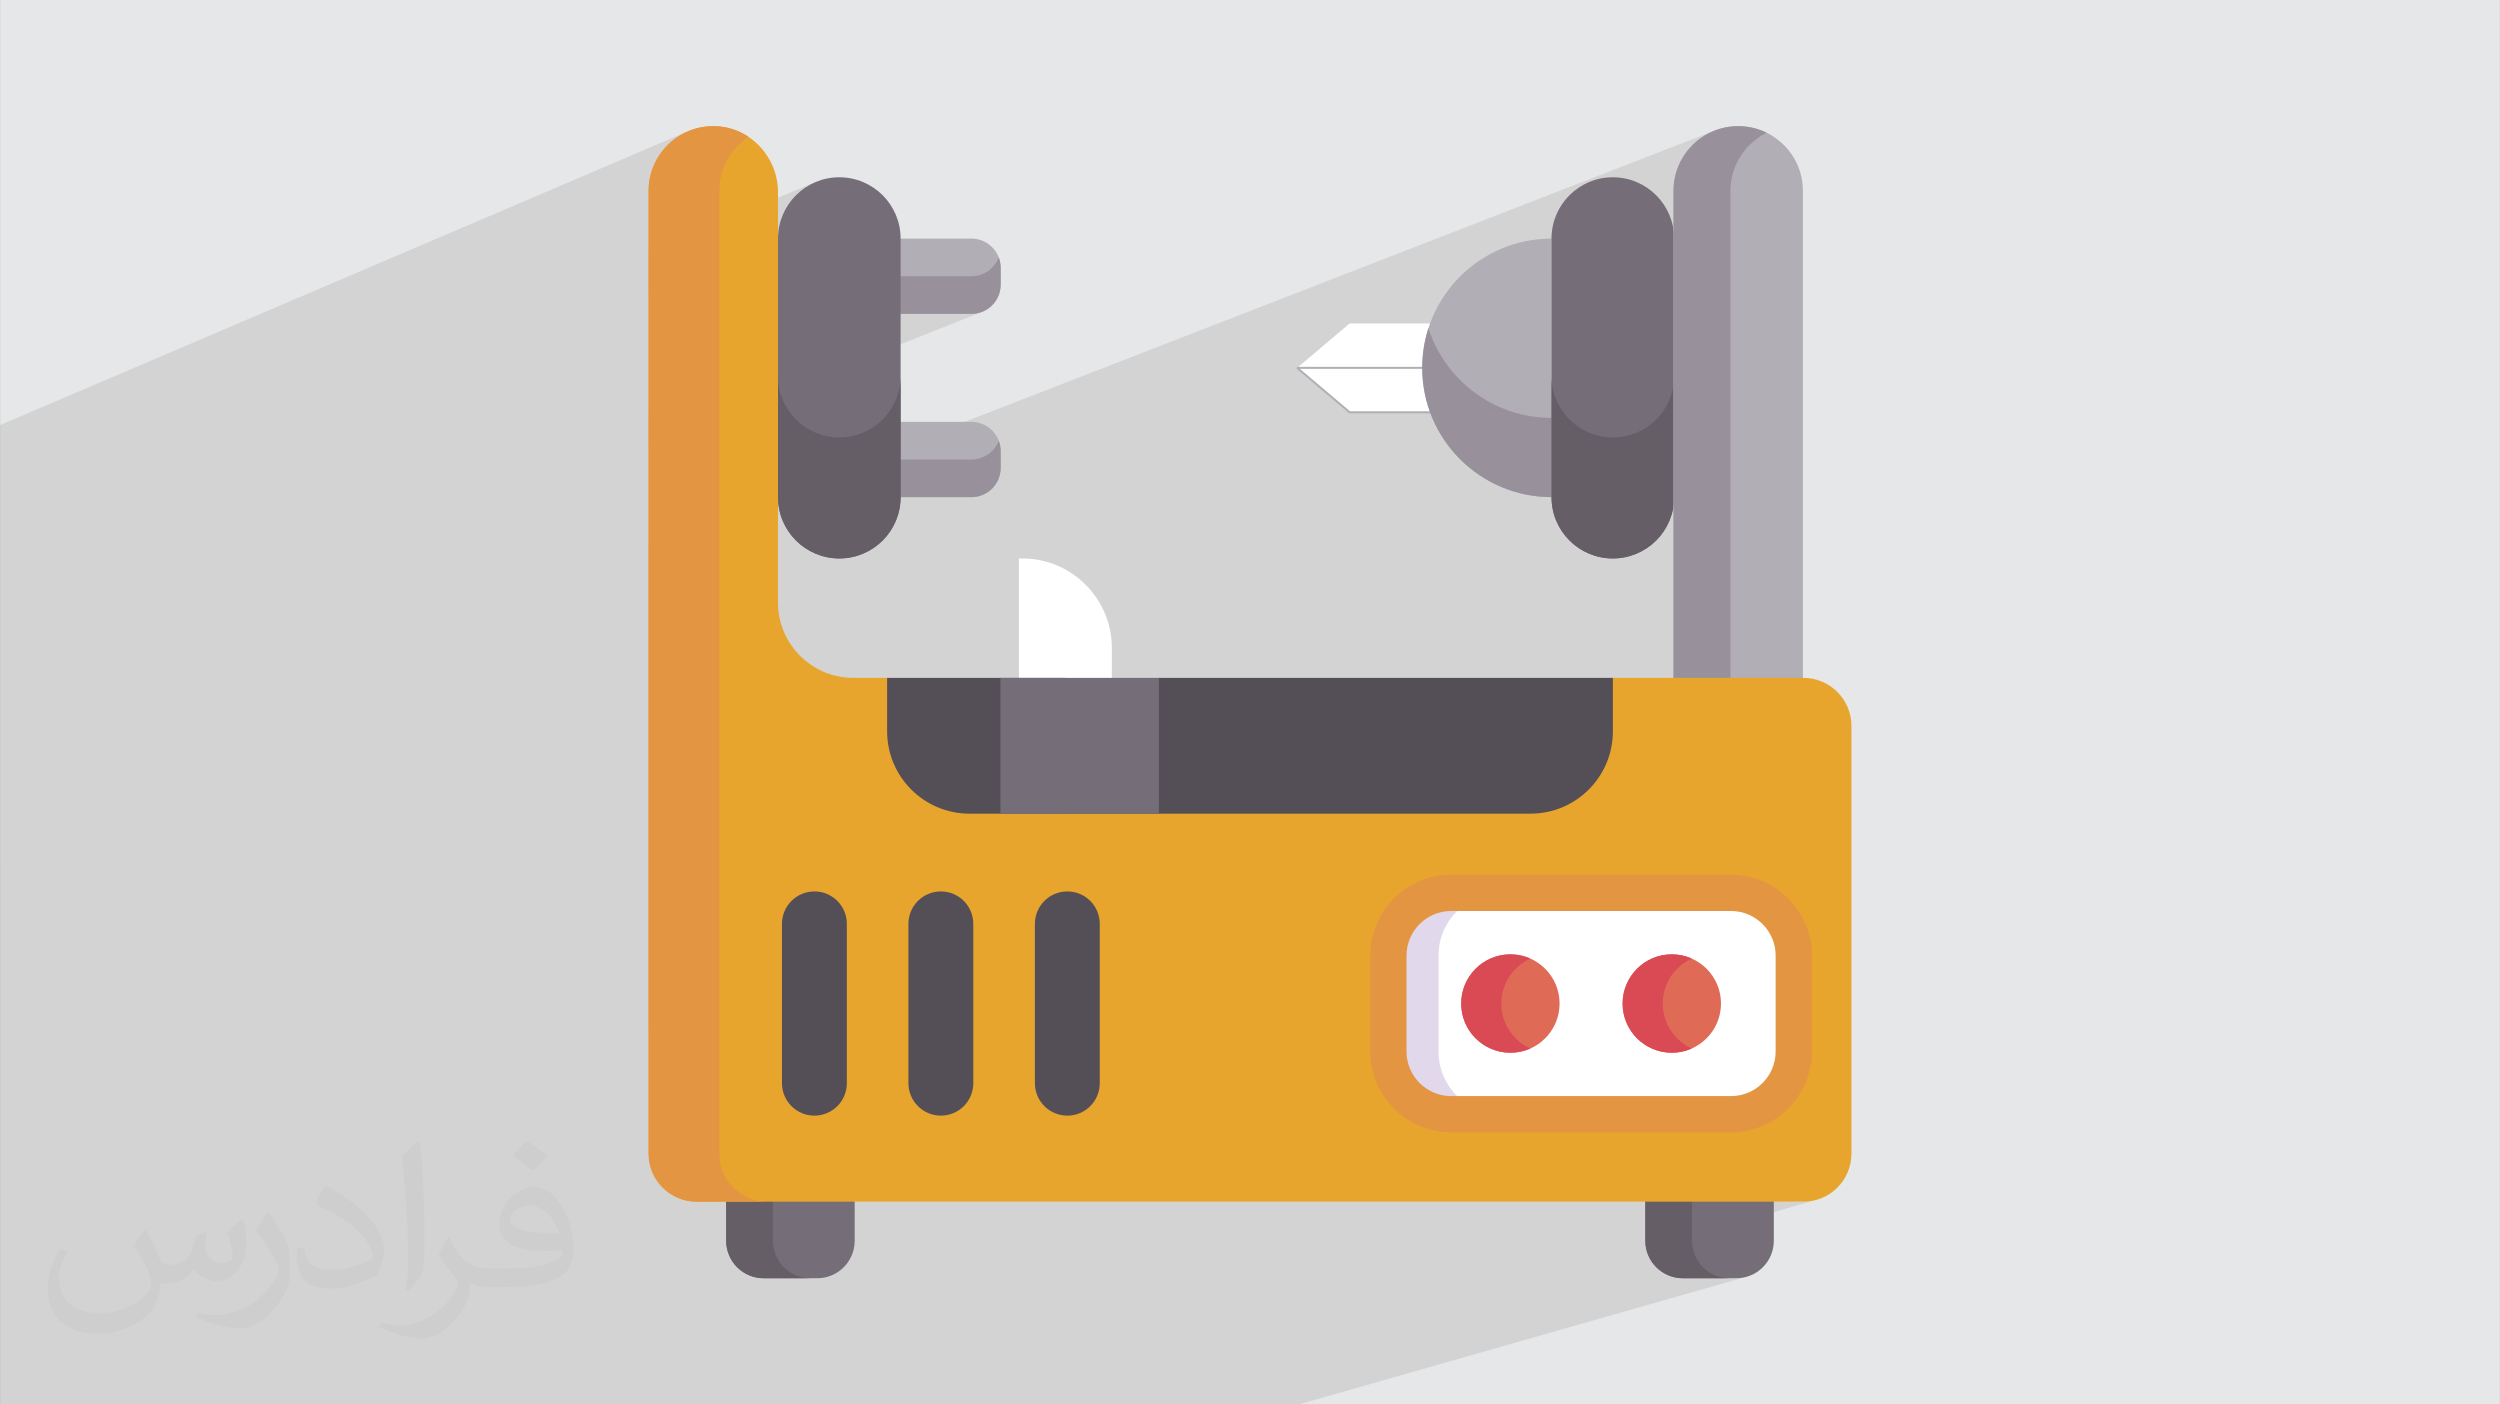
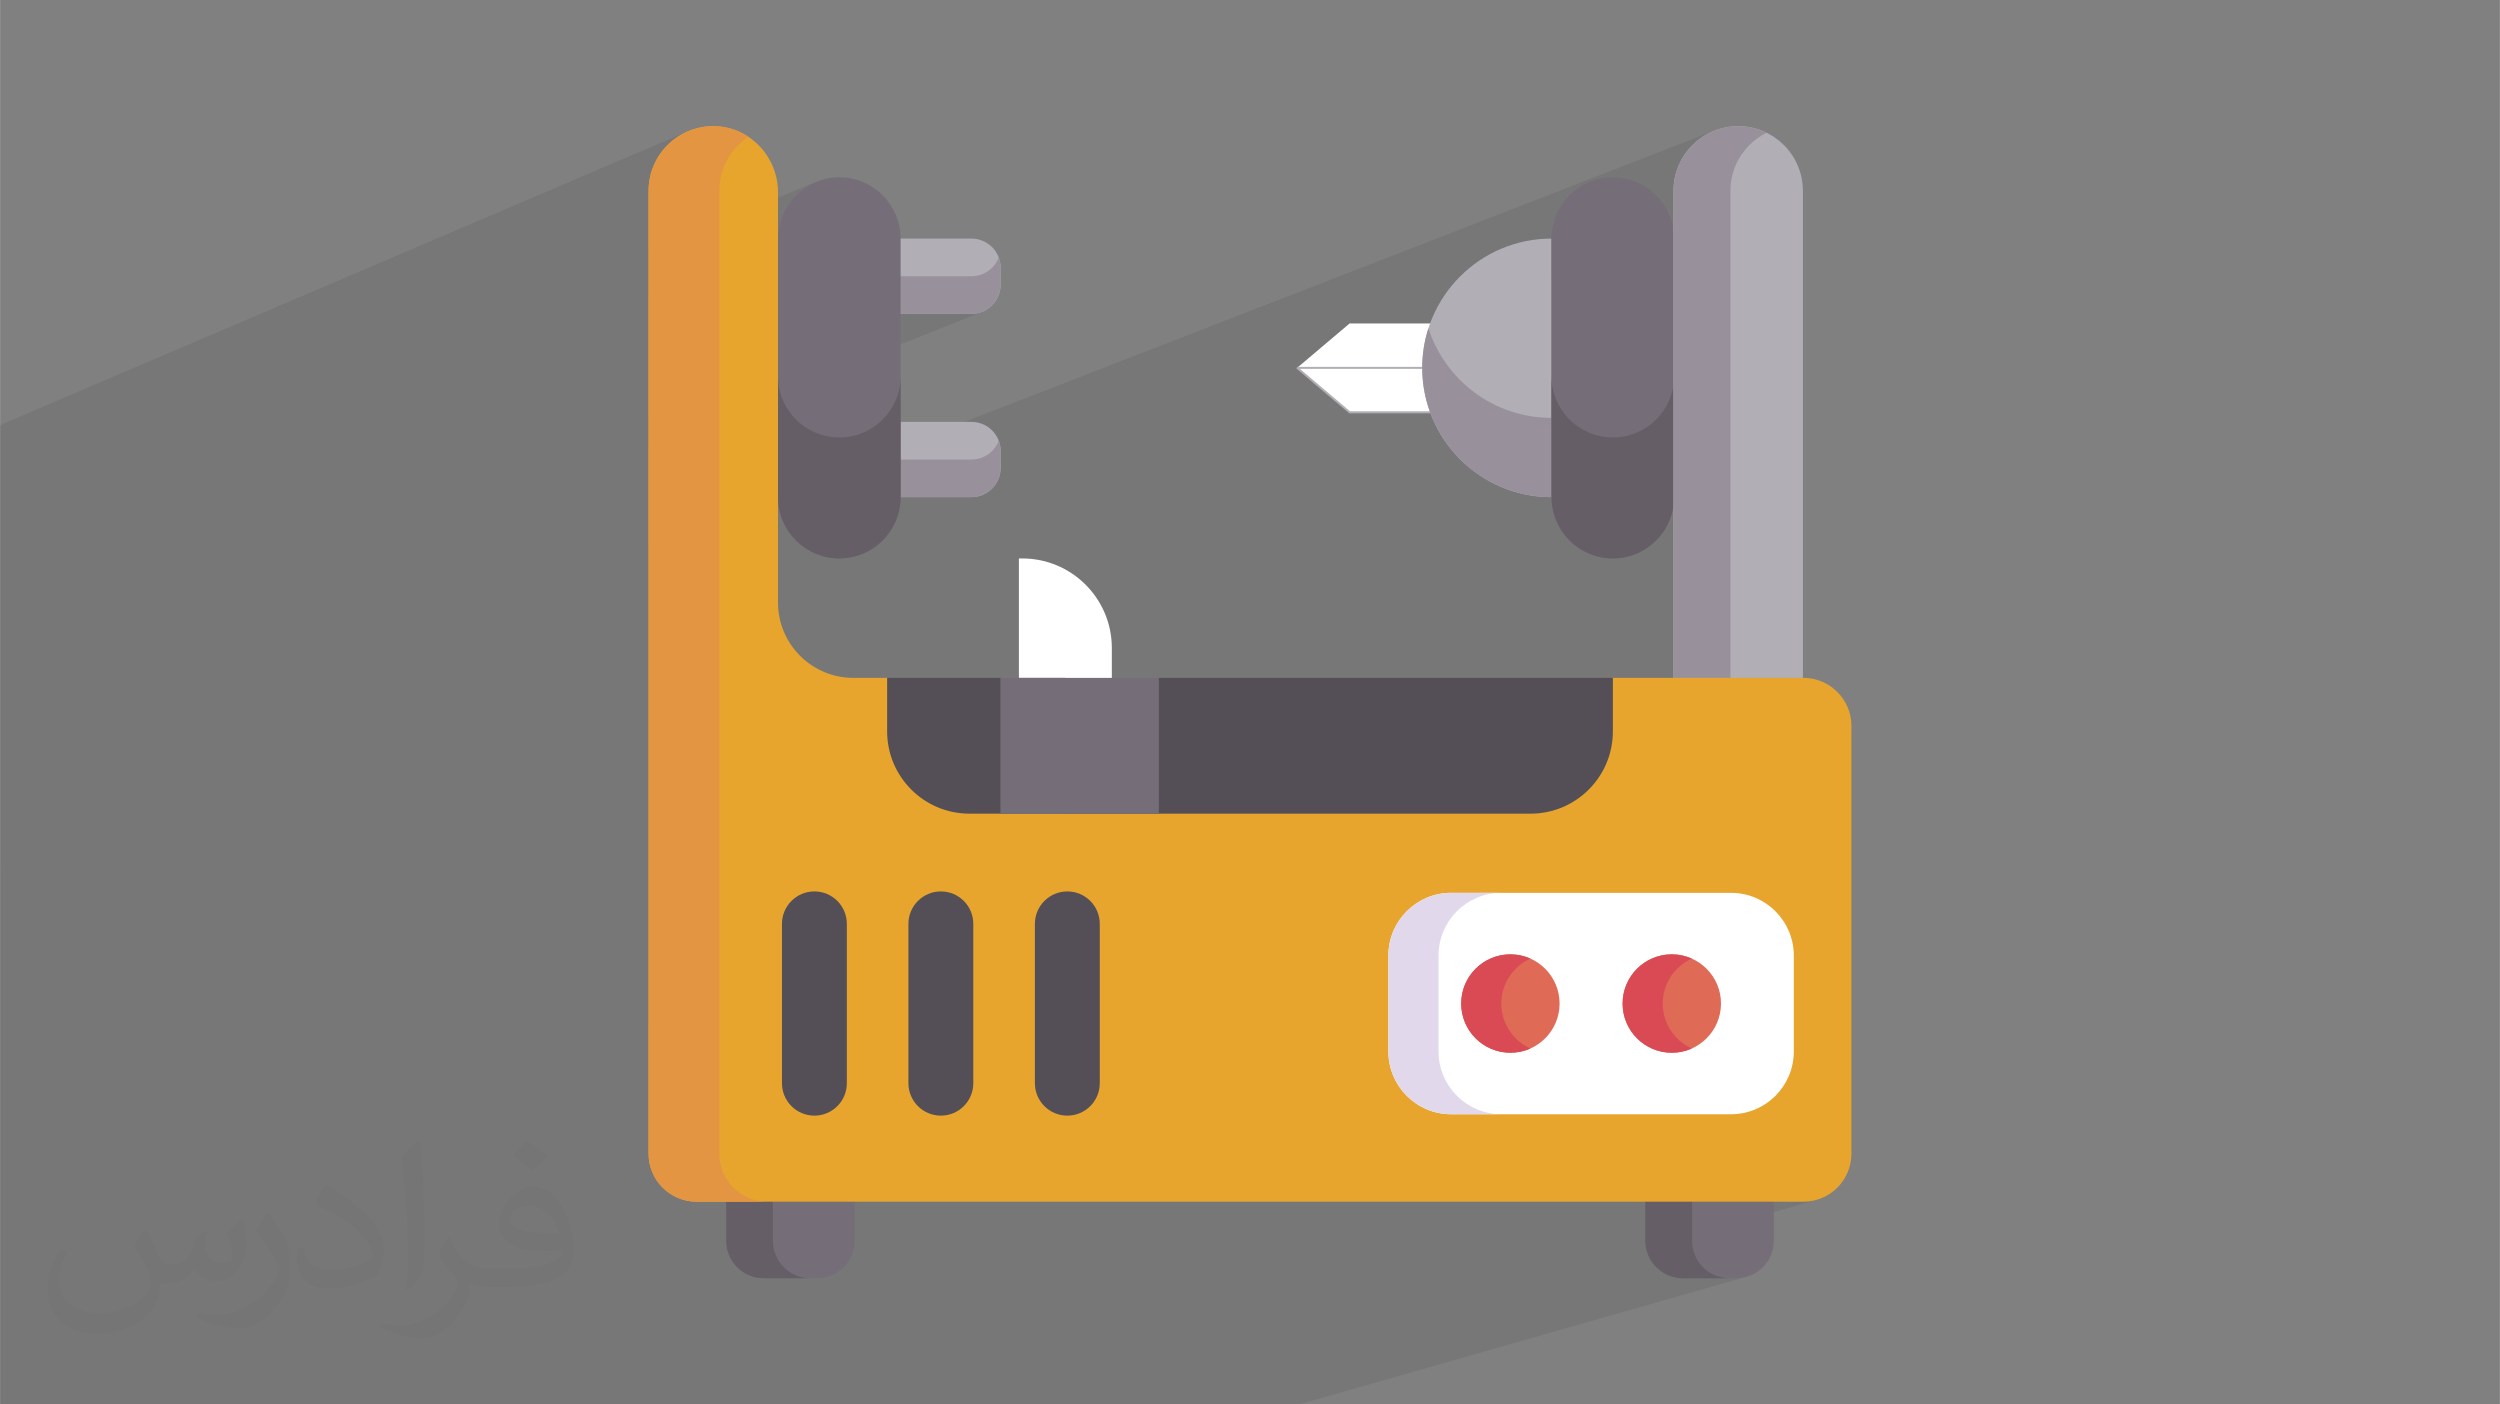
<svg xmlns="http://www.w3.org/2000/svg" xml:space="preserve" width="3.708in" height="2.083in" version="1.0" style="shape-rendering:geometricPrecision; text-rendering:geometricPrecision; image-rendering:optimizeQuality; fill-rule:evenodd; clip-rule:evenodd" viewBox="0 0 3702.73 2080.18">
  <rect x="0" y="0" width="3702.73" height="2080.18" fill="#808080" stroke="none" />
  <defs>
    <style type="text/css">
   
    .str0 {stroke:#B2AEB5;stroke-width:3;stroke-miterlimit:2.613}
    .fil0 {fill:#E6E7E8}
    .fil10 {fill:#544F57;fill-rule:nonzero}
    .fil7 {fill:#665E66;fill-rule:nonzero}
    .fil6 {fill:#756E78;fill-rule:nonzero}
    .fil5 {fill:#98919C;fill-rule:nonzero}
    .fil4 {fill:#B2AEB5;fill-rule:nonzero}
    .fil13 {fill:#DA4A54;fill-rule:nonzero}
    .fil12 {fill:#DF6B57;fill-rule:nonzero}
    .fil11 {fill:#E2D8EC;fill-rule:nonzero}
    .fil9 {fill:#E49542;fill-rule:nonzero}
    .fil8 {fill:#E7A52E;fill-rule:nonzero}
    .fil3 {fill:white;fill-rule:nonzero}
    .fil2 {fill:#373435;fill-opacity:0.031}
    .fil1 {fill:#2B2A29;fill-opacity:0.102}
   
  </style>
  </defs>
  <g id="Layer_x0020_1">
-     <path class="fil0" d="M-0 0l3702.73 0 0 2080.18 -3702.73 0 0 -2080.18z" />
    <path class="fil1" d="M-0 1283.58l0 -0.52 0 -0 0 -1.45 0 -0 0 -1.49 0 -0.01 0 -1.52 0 -0 0 -1.45 0 -0.11 0 -0.01 0 -1.59 0 -0.01 0 -1.62 0 -0.01 0 -1.65 0 -0.01 0 -1.68 0 -0.01 0 -1.71 0 -0.01 0 -1.75 0 -0.01 0 -1.77 0 -0.01 0 -1.8 0 -0.01 0 -1.83 0 -0 0 -1.86 0 -0.01 0 -1.88 0 -0 0 -1.91 0 -0 0 -1.93 0 -0 0 -1.95 0 -0 0 -1.97 0 -0.01 0 -1.99 0 -0.01 0 -0.45 0 -1.56 0 -0 0 -0.53 0 -1.5 0 -0.01 0 -2.04 0 -0.01 0 -2.06 0 -1.55 0 -2.31 0 -0.32 0 -0.01 0 -0.75 0 -0.52 0 -0.83 0 -0.01 0 -0.21 0 -0.52 0 -1.03 0 -0.5 0 -0.95 0 -1.18 0 -0.85 0 -1.14 0 -0.02 0 -0.01 0 -0.92 0 -0.9 0 -0.96 0 -0.16 0 -0.91 0 -0.47 0 -0.01 0 -0.42 0 -0.04 0 -0.02 0 -0.42 0 -0.94 0 -0 0 -0.33 0 -0.59 0 -0.42 0 -1.19 0 -0.44 0 -1.21 0 -0.37 0 -0.89 0 -0.14 0 -1.45 0 -0.14 0 -0 0 -0.14 0 -1.43 0 -0.14 0 -0 0 -0.15 0 -1.36 0 -0.15 0 -0 0 -0.17 0 -1.45 0 -1.44 0 -0.15 0 -0 0 -0.16 0 -1.39 0 -1.51 0 -1.47 0 -1.43 0 -1.39 0 -6.89 0 -2.25 0 -4.2 0 -2.3 0 -0 0 -0.72 0 -0.26 0 -0.41 0 -0.26 0 -0.91 0 -0.5 0 -0.84 0 -0.34 0 -0.62 0 -0 0 -0.27 0 -138.36 0 -0.31 0 -0 0 -0.14 0 -0 0 -0.17 0 -0 0 -0.2 0 -0 0 -0.22 0 -0 0 -0.24 0 -0 0 -0.28 0 -0 0 -0.3 0 -0 0 -0.33 0 -0 0 -0.75 0 -38.16 0 -22.87 0 -0.04 0 -147.46 0 -55.97 0 -84.29 0 -0.01 0 -2.34 0 -0.01 0 -2.3 0 -0.01 0 -2.25 0 -0.01 0 -2.21 0 -0.01 0 -2.17 0 -0.01 0 -2.13 0 -0.01 0 -2.08 0 -0.01 0 -2.04 0 -0.01 0 -2 0 -0.01 0 -1.95 0 -0.01 0 -1.91 0 -0.01 0 -1.86 0 -0.01 0 -1.82 0 -1.78 0 -0.01 0 -5.06 0 -0.01 0 -3.13 0 -0.01 0 -2.94 0 -0.01 0 -1.4 0 -0.01 0 -1.34 0 -0.01 0 -1.29 0 -0.01 0 -1.24 0 -0.01 0 -1.19 0 -6.1 0 -0.01 0 -0.82 0 -0.01 0 -1.49 0 -0.01 0 -0.66 0 -0 0 -2.81 0 -0 0 -0.75 1019.72 -435.55 -2.99 1.3 -2.94 1.4 -2.88 1.49 -2.82 1.59 -0.01 0.01 -1.51 0.9 -1.5 0.93 -1.48 0.96 -1.46 0.98 -1.44 1.01 -1.42 1.03 -1.4 1.06 -1.38 1.08 -0 0.01 -1.8 1.48 -0 0.01 -0.44 0.38 -0.44 0.38 -0.44 0.39 -0.44 0.38 -0.43 0.39 -0 0 -0.43 0.39 -0.43 0.39 -0.43 0.4 -0 0.01 -1.69 1.6 -0 0.01 -1.25 1.24 -1.22 1.26 -1.2 1.28 -1.18 1.3 -1.15 1.32 -1.13 1.34 -1.1 1.36 -1.08 1.38 -1.4 1.87 -0 0.01 -0.17 0.24 -0.17 0.24 -0.17 0.24 -0.17 0.24 -0.17 0.24 -0.17 0.24 -0.17 0.24 -0.17 0.24 -0 0.01 -0.17 0.24 -0.17 0.24 -0.17 0.24 -0.17 0.24 -0.16 0.24 -0.16 0.24 -0.16 0.24 -0.16 0.24 -0 0.01 -0.16 0.24 -0.16 0.24 -0.16 0.25 -0.16 0.24 -0.15 0.25 -0.16 0.25 -0.16 0.25 -0.15 0.25 -0 0.01 -1.21 2 -0 0.01 -0.29 0.51 -0.29 0.51 0 0 -0.29 0.51 -0.29 0.51 0 0 -0.28 0.51 -0.28 0.52 -0.28 0.52 -0.28 0.52 -0 0.01 -0.27 0.52 -0.27 0.52 -0.26 0.53 -0.26 0.53 0 0 -0.26 0.53 0 0 -0.25 0.53 -0.26 0.53 -0.25 0.53 -0 0.01 -0.37 0.81 -0.36 0.81 -0.35 0.81 -0.35 0.82 -0.33 0.82 -0.33 0.83 -0.33 0.83 -0.31 0.83 -0 0.01 -0.8 2.24 -0.75 2.26 0 0.01 -0.09 0.28 -0.09 0.28 -0.09 0.29 -0.09 0.28 -0.09 0.29 -0.09 0.29 -0.09 0.29 -0.08 0.29 0 0.01 -0.64 2.31 0 0.01 -0.58 2.33 0 0.01 -0.52 2.35 0 0.01 -0.46 2.37 0 0.01 -0.41 2.4 0 0.01 -0.05 0.3 -0.04 0.3 -0.04 0.3 -0.04 0.3 -0.04 0.3 -0.04 0.3 -0.04 0.3 -0.04 0.3 -0 0.01 -0.04 0.3 -0.04 0.31 -0.04 0.3 -0.04 0.3 -0.04 0.31 -0.04 0.3 -0.03 0.31 -0.03 0.31 0 0.01 -0.22 2.46 0 0.01 -0.02 0.31 -0.02 0.31 -0.02 0.31 -0.02 0.31 -0.02 0.31 -0.02 0.31 -0.02 0.31 -0.02 0.31 0 0.01 -0.02 0.31 -0.02 0.31 -0.01 0.31 -0.02 0.31 -0.01 0.31 -0.01 0.31 -0.01 0.31 -0.01 0.31 0 0.01 -0.03 2.51 0 0.01 0 90.04 247.17 -103.05 -7.94 3.82 -7.49 4.55 -6.99 5.23 -6.45 5.86 -5.86 6.45 -5.23 6.99 -4.55 7.49 -3.82 7.94 -3.05 8.35 -2.24 8.7 -1.38 9.02 -0.47 9.29 -191.7 79.16 0 157.52 518.73 -208.78 -0.02 0.05 -518.71 208.77 0 24.42 373.32 -149.65 104.93 0 1.12 -0.02 1.11 -0.04 0 0 1.1 -0.07 0 0 1.09 -0.1 0.01 0 1.08 -0.12 0.01 0 1.07 -0.15 0.01 0 1.06 -0.18 0.01 0 1.05 -0.2 0.01 0 1.04 -0.23 0.01 0 1.03 -0.25 0.01 0 6.75 -2.35 -495.82 197.31 0 147.8 0 0.29 0 0 1156.69 -448.92 415.68 -161.33 -3.62 1.84 -1.69 0.95 25.23 -9.79 -0.01 0 -25.23 9.79 -1.84 1.03 -0.32 0.2 29.73 -11.54 0.59 -0.12 0.59 -0.11 0.59 -0.11 0.59 -0.11 0.59 -0.1 0.59 -0.1 0.59 -0.09 0.59 -0.09 -38.47 14.92 -2.03 1.38 42.89 -16.64 -0.01 0 -42.89 16.64 -0.4 0.27 -3.24 2.41 -0.27 0.22 51.63 -20.02 0.3 -0.02 0.3 -0.02 0.3 -0.02 0.3 -0.02 0.31 -0.02 0.3 -0.02 0.3 -0.02 0.31 -0.02 -55.94 21.69 0 0 55.95 -21.7 0.3 -0.02 0.31 -0.02 0.31 -0.01 0.31 -0.01 0.31 -0.01 0.31 -0.01 0.31 -0.01 0.3 -0.01 0.01 -0 -0.01 0 -60.27 23.37 -2.13 1.88 -2.91 2.78 -2.4 2.48 -2.31 2.57 -2.12 2.54 89.22 -34.55 0.59 0.09 0.59 0.09 0.59 0.1 0.59 0.1 0.59 0.11 0.59 0.11 0.59 0.11 0.58 0.12 -96.79 37.47 -1.36 1.89 -1.92 2.88 -1.82 2.95 -1.71 3.02 -0 0 -1.08 2.05 -0 0 -1.03 2.08 -0.98 2.11 -0 0 -0.12 0.27 -0.12 0.26 -0.12 0.27 -0.11 0.27 -0.12 0.27 -0.11 0.27 -0.11 0.27 -0.11 0.27 -0.79 1.93 -0.09 0.23 0 0 -0.08 0.2 -0.75 1.99 -0 0 -0.7 1.98 -0.08 0.23 0 0 -0.07 0.2 -0.6 1.84 -0.06 0.2 0 0 -0.06 0.18 -0.56 1.89 -0.06 0.18 0 0 -0.05 0.19 -0.51 1.91 -0.05 0.18 0 0 -0.29 1.15 -0.11 0.48 -0.36 1.56 -0.12 0.57 -0.31 1.52 -0.11 0.53 -0.22 1.18 0 0 -0.2 1.18 -0.08 0.52 -0.18 1.19 -0.18 1.33 -0.15 1.18 -0.13 1.1 -0.12 1.17 -0.12 1.39 -0.08 1.03 -0.09 1.42 -0.06 1.14 -0.03 0.6 -0.04 1.23 -0 0 -0.01 0.62 -0.02 1.24 -0.01 0.62 0 57.23 -180.64 68.77 0 210.23 -143.43 52.76 1.12 1.27 1.15 1.26 1.78 1.91 1.09 1.15 0.34 0.36 0.35 0.36 0.35 0.36 0.35 0.35 0.35 0.36 0.35 0.35 0.35 0.35 0.35 0.35 0.11 0.11 0.35 0.35 0.31 0.31 0.31 0.31 0 0 0.31 0.31 0 0 0.31 0.31 0.31 0.31 0 0 0.31 0.31 0 0 0.31 0.3 0 0 0.32 0.3 1.04 0.99 2.22 2.07 0.89 0.81 2.57 2.29 0.61 0.53 0.39 0.33 0.39 0.33 0.39 0.33 0.39 0.33 0.39 0.33 0.39 0.33 0.39 0.33 0.4 0.33 1.06 0.86 2.21 1.78 1.19 0.93 2.68 2.05 0.51 0.39 0.42 0.31 0.42 0.31 0 0 0.42 0.31 0 0 0.42 0.31 0.42 0.31 0.42 0.31 0 0 0.42 0.31 0.42 0.3 0.18 0.13 0 0 0.25 0.17 0.4 0.29 0.4 0.28 0.4 0.28 0.4 0.28 0.4 0.28 0.41 0.28 0.41 0.28 0.41 0.28 0.92 0.62 2.67 1.76 0.99 0.63 2.69 1.68 1.09 0.67 0.44 0.27 0.44 0.27 0.44 0.27 0.44 0.26 0 0 0.44 0.26 0.45 0.26 0.45 0.26 0.45 0.26 0.47 0.26 0.41 0.23 0.41 0.24 0.41 0.23 0.41 0.23 0.41 0.23 0.41 0.23 0.42 0.23 0.41 0.23 0.91 0.49 0.39 0.21 0.39 0.2 0.39 0.2 0.39 0.2 0.39 0.2 0.39 0.2 0.39 0.2 0.39 0.2 0.75 0.39 0.42 0.21 0.42 0.21 0.42 0.21 0.42 0.21 0.42 0.21 0.42 0.21 0.42 0.2 0.42 0.21 0.51 0.26 0.13 0.06 0.48 0.23 0.48 0.23 0 0 0.48 0.23 0.49 0.23 0.49 0.23 0.49 0.22 0.49 0.22 0 0 0.49 0.22 0.66 0.29 0.41 0.18 0.41 0.18 0.41 0.18 0.41 0.18 0.41 0.18 0.41 0.18 0.41 0.18 0.41 0.18 0.98 0.42 3.03 1.24 1.18 0.47 0.49 0.19 0.5 0.19 0.5 0.19 0.5 0.19 0.5 0.19 0.5 0.18 0.5 0.18 0 0 0.5 0.18 0.35 0.12 0.46 0.17 0.46 0.17 0.46 0.16 0 0 0.46 0.17 0.46 0.16 0.46 0.16 0.46 0.16 0.46 0.16 1.2 0.4 2.99 0.97 1.21 0.38 0.44 0.13 0.43 0.13 0 0 0.43 0.13 0 0 0.43 0.13 0 0 0.44 0.13 0.44 0.13 0.44 0.13 0 0 0.44 0.13 0.57 0.17 0.28 0.08 0.51 0.15 0.51 0.14 0.51 0.14 0.51 0.14 0.51 0.14 0.51 0.14 0.51 0.13 0.51 0.13 0.72 0.18 3.52 0.86 1.07 0.25 0.43 0.1 0.43 0.1 0.43 0.09 0.43 0.09 0.43 0.09 0 0 0.43 0.09 0.43 0.09 0.44 0.09 0.99 0.21 0.53 0.11 0.52 0.1 0.53 0.1 0.53 0.1 0.53 0.1 0.53 0.1 0.53 0.1 0.53 0.1 0.15 0.03 0.52 0.09 0.45 0.08 0.45 0.07 0 0 0.45 0.07 0.45 0.07 0.45 0.07 0.45 0.07 0.45 0.07 0.45 0.07 1.6 0.24 2.98 0.42 1.37 0.18 0.49 0.06 0.49 0.06 0.49 0.06 0.49 0.06 0 0 0.49 0.06 0.49 0.06 0.49 0.06 0 0 0.49 0.05 0.39 0.04 0.56 0.06 0.57 0.06 0.56 0.06 0.56 0.05 0.57 0.05 0.56 0.05 0.57 0.05 0.57 0.04 1.17 0.08 0.39 0.03 0.39 0.03 0.39 0.03 0.39 0.02 0.4 0.03 0.39 0.02 0.4 0.02 0.39 0.02 1.79 0.09 2.88 0.11 1.54 0.05 0.55 0.01 0.55 0.01 0.55 0.01 0.56 0.01 0.55 0.01 0.56 0 0.55 0 0.56 0 0 0 0.1 4.38 0.31 4.33 0.51 4.27 0.7 4.21 0.9 4.14 1.08 4.06 1.26 3.99 1.44 3.91 1.61 3.82 1.78 3.73 1.94 3.64 2.1 3.53 2.25 3.43 2.4 3.32 2.54 3.2 2.68 3.09 0.01 0.01 1.47 1.59 0.01 0.01 0.38 0.39 0.38 0.39 0.38 0.39 0.38 0.39 0.39 0.39 0.39 0.38 0.39 0.38 0.39 0.38 0.01 0 1.55 1.44 150.92 -53.72 0 254.26 -1518.07 517.08 0 187.58 0.02 1.84 0.07 1.83 0.11 1.82 0.16 1.8 0 0 0.2 1.79 0 0 0.25 1.77 0.29 1.76 0.33 1.75 0.38 1.73 0.42 1.71 0.46 1.7 0.5 1.68 0.54 1.66 0 0 0.58 1.64 0 0 0.62 1.62 0.66 1.61 0.7 1.58 0 0 0.73 1.56 0.77 1.54 0 0 0.81 1.52 0.84 1.5 0 0 0.87 1.48 0 0 0.91 1.45 0.94 1.43 0 0 0.97 1.4 0 0 1.01 1.38 0 0 1.04 1.35 0 0 1.07 1.33 0 0 1.1 1.3 0 0 1.13 1.27 0 0 1.16 1.25 0 0 1.19 1.22 0 0 1.22 1.19 0 0 1.25 1.16 0 0 1.27 1.13 0 0 1.3 1.1 0 0 1.33 1.07 0 0 1.35 1.04 0 0 1.38 1 0 0 0.68 0.48 0.69 0.47 0.69 0.46 0.7 0.45 0.7 0.45 0.71 0.44 0.72 0.43 0.72 0.42 0.17 0.1 0.01 0 0.11 0.06 0.55 0.31 0.55 0.31 0.55 0.3 0.55 0.29 0.56 0.29 0.56 0.29 0.57 0.28 0.57 0.28 0.01 0.01 0.97 0.46 0.99 0.45 0.99 0.43 1 0.42 1.01 0.4 1.01 0.39 1.02 0.37 1.03 0.36 0 0 1.66 0.54 1.68 0.5 1.69 0.46 1.71 0.42 1.73 0.38 1.75 0.33 1.76 0.29 1.77 0.25 0 0 1.78 0.2 0 0 0.9 0.09 0.9 0.07 0.91 0.06 0.91 0.05 0.91 0.04 0.92 0.03 0.92 0.02 0.92 0 43.77 0 0 57.88 0 0 0.02 1.43 0 0 0.04 0.99 190.27 -60.31 1171.09 -0 0 55.42 190.32 -55.42 43.77 0 7.28 -0.37 7.07 -1.08 6.82 -1.75 -253.83 73.67 0.31 1.28 0 0.01 0.36 1.32 0 0 0.39 1.31 0 0.01 0.42 1.29 0 0 0.45 1.28 0 0.01 0.48 1.26 0 0.01 0.51 1.25 0 0.01 0.54 1.23 0 0.01 0.57 1.21 0 0.01 0.6 1.2 0 0.01 0.63 1.18 0 0.01 0.65 1.16 0.68 1.15 0 0.01 0.7 1.12 0 0.01 0.73 1.11 0 0.01 0.57 0.83 0.58 0.81 0.6 0.8 0.61 0.79 0.63 0.78 0.64 0.77 0.65 0.76 0.66 0.74 0 0.01 4.01 3.99 4.4 3.57 4.75 3.11 5.07 2.62 5.36 2.1 5.62 1.54 5.84 0.95 6.02 0.32 68.02 0 0.06 -0.02 11.27 0 0 0 5.67 -0.29 5.51 -0.84 5.32 -1.37 -663.99 189.37 -7.44 0 -0.02 0 -9.67 0 -1.15 0 -65.35 0 -100.01 0 -0.03 0 -25.51 0 -0.03 0 -4.36 0 -0.03 0 -4.39 0 -0.04 0 -8.9 0 -0.04 0 -4.49 0 -0.03 0 -4.51 0 -0.02 0 -4.55 0 -0.02 0 -4.56 0 -0.02 0 -4.59 0 -0.03 0 -4.6 0 -0.03 0 -4.63 0 -0.01 0 -4.64 0 -0.03 0 -4.66 0 -0.02 0 -4.66 0 -0.03 0 -4.51 0 -0.16 0 -0.03 0 -4.67 0 -0.02 0 -4.63 0 -0.05 0 -0.03 0 -4.68 0 -0.02 0 -4.69 0 -0.02 0 -4.7 0 -0.01 0 -4.7 0 -0.01 0 -4.7 0 -0.02 0 -4.69 0 -4.68 0 -0.01 0 -8.06 0 -178.58 0 -800.42 0 -8.13 0 -0.01 0 -9.68 0 -1.15 0 -65.36 0 -95.01 0 -0.03 0 -23.8 0 -0.03 0 -4.06 0 -0.03 0 -8.26 0 -4.14 0 -0.04 0 -4.17 0 -0.02 0 -4.19 0 -0.02 0 -4.22 0 -0.02 0 -4.23 0 -0.02 0 -4.25 0 -0.02 0 -4.26 0 -0.02 0 -4.28 0 -0.02 0 -4.28 0 -0.03 0 -4.3 0 -0.01 0 -4.31 0 -0.02 0 -4.31 0 -0.02 0 -4.31 0 -0.02 0 -4.32 0 -0.02 0 -4.31 0 -0.02 0 -4.32 0 -0.01 0 -4.33 0 -0.01 0 -4.32 0 -0.02 0 -4.32 0 -0.01 0 -1.29 0 -3.02 0 -4.29 0 -0.01 0 -171.26 0 -41.07 0 -7.91 0 -0.02 0 -2.26 0 -0.01 0 -22.12 0 -0.02 0 -17.03 0 -0.03 0 -10.98 0 -0.28 0 -0.02 0 -0.44 0 -15.67 0 -0.02 0 -4.19 0 -0.02 0 -4.27 0 -0.02 0 -4.33 0 -0.02 0 -4.39 0 -0.02 0 -4.45 0 -0.01 0 -0.53 0 0 -1.29 0 -0 0 -1.48 0 -0 0 -1.5 0 -0 0 -1.52 0 -0.01 0 -1.53 0 -0 0 -1.55 0 -0.01 0 -1.56 0 -0 0 -1.58 0 -1.6 0 -0 0 -1.61 0 -0 0 -1.63 0 -1.64 0 -0 0 -1.65 0 -0 0 -1.66 0 -1.67 0 -0 0 -1.68 0 -1.69 0 -0 0 -1.69 0 -1.71 0 -1.71 0 -0 0 -1.71 0 -0 0 -1.72 0 -1.73 0 -1.73 0 -1.73 0 -1.74 0 -1.73 0 -1.74 0 -1.73 0 -0 0 -1.73 0 -1.73 0 -1.74 0 -3.46 0 -175.61 0 -172.7 0 -0 0 -0 0 -0.14 0 -0.01 0 -0.36 0 -0 0 -0.25 0 -0 0 -0.26 0 -0.72 0 -2.97 0 -0 0 -0.73 0 -0 0 -0.77 0 -0 0 -0.82 0 -0 0 -0.86 0 -0.01 0 -0.91 0 -0 0 -0.95 0 -0 0 -0.99 0 -0 0 -1.03 0 -0 0 -1.08 0 -0 0 -1.11 0 -0 0 -1.16 0 -0 0 -1.19 0 -0.01 0 -1.23 0 -0.01 0 -1.26 0 -0 0 -1.3 0 -0.01 0 -1.33 0 -0.01 0 -1.37 0 -1.4 0 -0 0 -1.43 0 -0 0 -1.47 0 -0 0 -1.49 0 -0.01 0 -1.53 0 -0.01 0 -1.55 0 -0 0 -1.58 0 -0.01 0 -1.6 0 -0.01 0 -1.63 0 -0.01 0 -1.66 0 -0.01 0 -1.69 0 -0.01 0 -3.45 0 -0 0 -0.05 0 -1.71 0 -0.01 0 -3.58 0 -0.01 0 -1.81 0 -0.01 0 -59.72 0 -0 0 -1.43 0 -1.51 0 -0.63 0 -1.15 0 -0.43 0 -1.75 0 -0.16 0 -1.61 0 -1.86 0 -0.71 0 -1.63 0 -0.24 0 -0.07 0 -2.01 0 -0.03 0 -0 0 -0.46 0 -1.73 0 -2.39 0 -0.38 0 -2.24 0 -0.15 0 -0.33 0 -1.15 0 -0 0 -0.83 0 -2.48 0 -0.72 0 -2.26 0 -0.22 0 -2.54 0 -2.79 0 -0.67 0 -2.28 0 -0.46 0 -2.79 0 -0.09 0 -0.38 0 -2.52 0 -0.57 0 -2.38 0 -0.71 0 -2.63 0 -0.37 0 -2.95 0 -3.23 0 -3.23 0 -0.83 0 -2.97 0 -0.23 0 -0.18 0 -3.2 0 -3.12 0 -3.42 0 -1.08 0 -3.3 0 -3.45 0 -3.49 0 -1.18 0 -2.94 0 -0.41 0 -0.13 0 -3.35 0 -3.57 0 -2.92 0 -0.56 0 -1.75 0 -0.09 0 -3.12 0 -3.38 0 -3.67 0 -3.96 0 -1.69 0 -3.23 0 -0.06 0 -3.57 0 -3.64 0 -2.49 0 -0.25 0 -6.16 0 -0.25 0 -3.7 0 -2.85 0 -0.24 0 -9.75 0 -0.22 0 -3.4 0 -6.69 0 -9.35 0 -29.52 0 -55.86 0 -0 0 -0 0 -0.05 0 -0 0 -0.75 0 -0.33 0 -0 0 -0.35 0 -4.33 0 -0 0 -0.84 0 -0 0 -0.89 0 -0.01 0 -0.93 0 -0.01 0 -0.99 0 -0 0 -1.03 0 -0 0 -1.08 0 -0 0 -1.12 0 -0 0 -1.16 0 -0.01 0 -1.21 0 -0 0 -1.25 0 -0.01 0 -1.29 0 -0 0 -0.42 0 -0.91 0 -0.01 0 -0.64 0 -0.74 0 -0 0 -0.04 0 -0.37 0 -0 0 -0.48zm2299.79 -948.37l0 0 180.31 -69.45 0 -0 -180.31 69.45zm-1339.26 471.07l1578.78 -612.76 -1.08 0.44m-0.13 0.06l-0.95 0.39 -1.07 0.46 -1.07 0.47 -1.06 0.49 -1.05 0.5 -0.01 0.01 -1572.37 610.24m1577.68 -612.61l3.29 -1.28 -0.01 0.01 -3.4 1.32" />
    <path class="fil2" d="M215.96 1821.93c7.07,10.71 11.65,21.01 16.13,32.45 3.33,6.66 5.09,18.93 20.7,18.93 4.57,0 11.13,-1.35 16.95,-4.57 6.55,-3.44 11.54,-8.64 14.15,-16.53l6.24 -21.01 15.19 -7.49 1.04 1.04c-2.08,7.91 -2.59,15.5 -2.59,21.43 0,17.57 15.19,24.23 27.25,24.23 7.07,0 13.42,-3.44 13.42,-9.89 0,-8.32 -3.53,-22.47 -8.12,-35.16 7.07,-7.07 14.15,-14.15 22.26,-19.87l1.25 0.63c3.53,14.98 5.51,29.75 5.51,39.63 0,9.67 -4.27,20.39 -7.8,27.36 -7.28,13.73 -20.18,24.65 -35.78,24.65 -11.85,0 -25.06,-5.93 -34.12,-16.95l-0.52 0c-8.53,10.61 -21.74,20.18 -42.86,20.18l-6.55 0c-1.04,13.94 -4.05,23.81 -8.64,32.66 -12.58,24.54 -49.92,41.92 -85.08,41.92 -48.89,0 -73.43,-28.19 -73.43,-65.73 0,-23.19 7.59,-44.72 19.24,-60.01l9.56 3.95c-7.28,13.94 -12.17,27.04 -12.17,39.94 0,35.16 28.61,51.9 61.58,51.9 30.58,0 68.44,-19.45 75.31,-42.02 -2.59,-24.65 -11.85,-36.19 -26,-58.66 4.27,-7.49 9.78,-14.98 16.64,-22.98l1.25 0 0 0 0 0 -0.01 -0.04zm563.83 -132.3c10.3,6.45 20.39,14.04 30.27,22.78 -5.51,7.8 -12.38,14.88 -20.91,21.12 -9.89,-8.01 -19.76,-14.88 -29.86,-22.16 6.86,-7.7 13.63,-15.08 20.49,-21.74l0 0 0 0 0 0 0 0 0 0 0.01 0zm5.3 96.11c-16.64,0 -30.27,10.92 -30.27,19.03 0,17.38 33.28,22.78 73.12,22.56 -4.99,-20.39 -22.47,-41.61 -42.86,-41.61l0 0.01zm-37.35 92.99c21.64,0 40.57,-0.63 55.02,-4.27 16.13,-4.05 29.75,-12.17 29.75,-17.78 0,-1.46 0,-3.22 -0.52,-4.68 -9.05,0.83 -19.45,0.83 -28.5,0.83 -29.33,0 -51.79,-6.66 -60.64,-23.09 -2.19,-4.57 -3.74,-9.67 -3.74,-15.5 0,-15.92 6.86,-31.41 18.93,-42.13 10.08,-8.84 21.22,-14.35 32.55,-14.35 20.49,0 36.81,16.44 48.26,42.34 6.24,14.15 10.5,30.47 10.5,51.07 0,13.73 -3.74,25.27 -12.27,33.8 -15.92,15.4 -45.24,21.22 -90.17,21.22l-20.39 0 0 0 -5.3 0c-11.13,0 -19.14,-1.98 -25.48,-6.86l-1.04 0c0.31,2.59 0.52,5.09 0.52,7.49 0,10.08 -3.33,22.98 -10.08,33.28 -19.97,29.64 -41.61,42.53 -60.33,42.53 -18.93,0 -42.13,-7.28 -63.03,-16.75l3.74 -7.28c6.76,2.81 16.13,4.68 29.02,4.68 33.8,0 78.21,-32.45 83.72,-64.17 -1.25,-2.59 -3.53,-6.03 -6.76,-9.67 -9.89,-11.75 -16.13,-21.53 -21.95,-31.82 4.99,-9.89 9.56,-17.78 13.83,-24.96l1.77 -0.21c14.46,29.44 27.56,46.28 56.78,46.28l4.57 0 0 0 21.22 0 0 0 0 0 0 0 0 0 0 0 0.04 0zm-146.45 31.1c2.5,-13.52 2.7,-28.7 2.7,-42.86l0 -21.01c0,-39.21 -4.99,-96.2 -9.05,-133.34 7.07,-7.59 16.95,-16.53 24.75,-22.56l2.29 0.63c5.3,46.7 6.55,100.79 6.55,150.81 0,13.11 -0.52,25.9 -1.77,35.26 -0.73,11.85 -7.59,20.8 -22.26,34.53l-3.22 -1.46zm-150.71 -61.89c0.73,18.41 9.78,32.87 41.4,32.87 19.66,0 36.3,-5.09 54.71,-13.83 3.33,-1.46 5.09,-3.44 5.09,-5.09 0,-11.54 -8.84,-26.83 -23.71,-40.77 -14.46,-13.11 -33.6,-24.65 -51.48,-32.35 -6.14,-2.59 -8.12,-5.3 -8.12,-7.91 0,-5.3 7.07,-16.44 12.9,-24.44l1.98 -0.21c20.49,10.71 43.38,26.63 60.33,44.3 15.4,16.33 24.96,32.87 24.96,50.86 0,13.31 -4.05,25.79 -10.61,37.44 -22.47,11.33 -46.39,19.97 -70.1,19.97 -28.81,0 -48.47,-13.52 -48.47,-45.24 0,-3.44 0,-8.73 1.25,-15.61l9.89 0 0 0 0 0 0 0 0 0 0 0 -0.01 0zm-52.11 -52.32l17.89 28.92c6.55,10.71 12.69,22.37 12.69,40.77l0 23.5c0,19.03 -12.17,39.42 -31.82,59.6 -15.4,13.63 -29.02,19.45 -41.61,19.45 -18.72,0 -40.15,-5.82 -64.9,-16.44l2.81 -7.28c7.8,2.08 16.84,3.84 27.98,3.84 35.58,-0.21 71.97,-26.21 88.61,-57.93 1.98,-3.64 2.7,-7.07 2.7,-9.47 0,-3.64 -1.98,-7.7 -3.53,-11.33 -9.05,-17.05 -19.14,-32.66 -30.27,-47.12 5.82,-9.16 11.65,-17.99 17.99,-26.73l1.46 0.21 0 0 0 0 0 0 0 0 0 0 -0.01 0z" />
    <g id="_1663893340736">
      <path class="fil3" d="M2202.21 479.08l0 131.6 -203.3 0 -77.75 -65.82 77.75 -65.78 203.3 0z" />
      <path class="fil3 str0" d="M2202.21 544.86l0 65.82 -203.3 0 -77.75 -65.82 281.05 0z" />
      <g>
        <path class="fil4" d="M2297.97 353.39c-105.75,0 -191.48,85.73 -191.48,191.48 0,105.75 85.73,191.48 191.48,191.48l0 -382.96zm0 0l0 0 0 0z" />
      </g>
      <path class="fil5" d="M2297.97 618.95l0 117.4c-105.75,0 -191.5,-85.75 -191.5,-191.5 0,-20.47 3.23,-40.18 9.18,-58.68 24.77,77.04 97.04,132.78 182.32,132.78l0 0z" />
      <path class="fil6" d="M2388.78 827.17c-50.16,0 -90.82,-40.66 -90.82,-90.81l0 -382.97c0,-50.15 40.66,-90.81 90.82,-90.81 50.15,0 90.81,40.66 90.81,90.81l54.11 146 -54.11 236.97c0,50.15 -40.66,90.81 -90.81,90.81z" />
      <path class="fil7" d="M2479.58 557.13l0 179.24c0,50.15 -40.65,90.81 -90.8,90.81 -50.15,0 -90.81,-40.65 -90.81,-90.81l0 -179.24c0,50.15 40.65,90.8 90.81,90.8 50.15,0 90.8,-40.65 90.8,-90.8z" />
      <path class="fil6" d="M1210.34 1893.3l-79.36 0c-30.64,0 -55.48,-24.84 -55.48,-55.48l0 -187.44 190.32 0 0 187.45c-0,30.64 -24.84,55.48 -55.48,55.48l0 -0z" />
      <path class="fil7" d="M1200.22 1893.32l-69.23 0c-30.65,0 -55.49,-24.84 -55.49,-55.49l0 -187.42 69.22 0 0 187.41c-0,30.65 24.84,55.49 55.49,55.49l0 0z" />
      <path class="fil6" d="M2571.75 1893.3l-79.36 0c-30.64,0 -55.48,-24.84 -55.48,-55.48l0 -187.44 190.32 0 0 187.45c-0,30.64 -24.84,55.48 -55.48,55.48l0 -0z" />
      <path class="fil7" d="M2561.63 1893.32l-69.22 0c-30.65,0 -55.49,-24.84 -55.49,-55.49l0 -187.42 69.23 0 0 187.41c-0,30.65 24.84,55.49 55.49,55.49l0 0z" />
      <path class="fil4" d="M1438.78 736.35l-159.25 0 0 -111.5 159.25 0c23.88,0 43.24,19.36 43.24,43.24l0 25.02c0,23.88 -19.36,43.24 -43.24,43.24l0 0z" />
      <path class="fil4" d="M1438.78 464.89l-159.25 0 0 -111.5 159.25 0c23.88,0 43.24,19.36 43.24,43.24l0 25.02c0,23.88 -19.36,43.24 -43.24,43.24l0 0z" />
      <path class="fil5" d="M1482.05 396.63l0 25.02c0,23.88 -19.36,43.23 -43.27,43.23l-159.24 0 0 -55.74 159.24 0c18.5,0 34.27,-11.58 40.47,-27.86 1.79,4.77 2.79,9.93 2.79,15.34l0 0z" />
      <path class="fil5" d="M1482.05 668.1l0 25.02c0,23.88 -19.36,43.23 -43.27,43.23l-159.24 0 0 -55.74 159.24 0c18.5,0 34.27,-11.58 40.47,-27.86 1.79,4.77 2.79,9.93 2.79,15.34l0 0z" />
      <path class="fil6" d="M1243.04 827.17c-50.15,0 -90.81,-40.66 -90.81,-90.81l-80.48 -191.5 80.48 -191.47c0,-50.15 40.66,-90.81 90.81,-90.81 50.15,0 90.81,40.66 90.81,90.81l0 382.97c0,50.15 -40.66,90.81 -90.81,90.81z" />
      <path class="fil7" d="M1333.85 557.13l0 179.24c0,50.15 -40.65,90.81 -90.8,90.81 -50.15,0 -90.81,-40.65 -90.81,-90.81l0 -179.24c0,50.15 40.65,90.8 90.81,90.8 50.15,0 90.8,-40.65 90.8,-90.8z" />
      <path class="fil4" d="M2478.61 1104.63l191.7 0 0 -821.9c0,-52.94 -42.91,-95.85 -95.85,-95.85 -52.94,0 -95.85,42.91 -95.85,95.85l0 821.9 0 0z" />
      <path class="fil5" d="M2616.66 196.66c-9.5,4.66 -18.14,10.86 -25.56,18.28 -17.35,17.35 -28.1,41.34 -28.1,67.79l0 821.9 -84.39 0 0 -821.9c0,-26.46 10.72,-50.44 28.07,-67.79 17.35,-17.35 41.33,-28.07 67.79,-28.07 15.13,0 29.47,3.51 42.2,9.78l0 0z" />
      <path class="fil8" d="M1152.23 892.46l0 -607.73c0,-52.23 -40.95,-96.38 -93.16,-97.81 -54.17,-1.49 -98.54,41.98 -98.54,95.81l0 1426.01c0,39.32 31.88,71.2 71.2,71.2l1639.27 -0c39.32,0 71.2,-31.87 71.2,-71.2l0 -633.47c0,-39.32 -31.88,-71.2 -71.2,-71.2l-282.14 0 -537.49 100.56 -537.49 -100.56 -50.03 0c-61.65,0 -111.61,-49.97 -111.61,-111.61z" />
      <path class="fil9" d="M1136.62 1779.93l-104.9 0c-39.33,0 -71.2,-31.87 -71.2,-71.19l0 -1426.02c0,-53.84 44.38,-97.29 98.55,-95.82 18.31,0.5 35.24,6.27 49.5,15.81 -25.99,17.1 -43.16,46.53 -43.16,80.01l0 1426.02c-0,39.33 31.9,71.19 71.2,71.19z" />
      <path class="fil10" d="M2266.88 1205.19l-831.02 0c-67.37,0 -121.98,-54.61 -121.98,-121.98l0 -79.13 168.18 0 146.79 58.93 87.5 -58.93 672.51 0 0 79.13c0,67.37 -54.61,121.98 -121.98,121.98l0 0z" />
      <path class="fil3" d="M1514.01 827.17l-4.96 0 0 176.9 68.83 78.79 68.83 -78.79 0 -44.2c0,-73.29 -59.41,-132.7 -132.7,-132.7l0 0z" />
      <path class="fil6" d="M1482.05 1004.07l234.29 0 0 201.11 -234.29 0 0 -201.11z" />
      <path class="fil6" d="M1482.05 1004.07l95.83 0 0 201.11 -95.83 0 0 -201.11z" />
      <path class="fil3" d="M2563.84 1650.41l-414.52 0c-51.37,0 -93.01,-41.64 -93.01,-93.01l0 -141.93c0,-51.37 41.64,-93.01 93.01,-93.01l414.52 0c51.37,0 93.01,41.64 93.01,93.01l0 141.93c-0,51.36 -41.64,93.01 -93.01,93.01z" />
      <path class="fil11" d="M2223.61 1650.39l-74.31 0c-51.34,0 -92.99,-41.62 -92.99,-92.99l0 -141.93c0,-51.37 41.66,-93.02 92.99,-93.02l74.31 0c-51.37,0 -92.99,41.66 -92.99,93.02l0 141.93c0,51.37 41.62,92.99 92.99,92.99z" />
      <circle class="fil12" cx="2237.04" cy="1486.43" r="72.88" />
      <circle class="fil12" cx="2476.12" cy="1486.43" r="72.88" />
      <path class="fil13" d="M2266.76 1553.01c-9.07,4.05 -19.14,6.31 -29.72,6.31 -40.22,0 -72.88,-32.62 -72.88,-72.88 0,-40.26 32.66,-72.88 72.88,-72.88 10.58,0 20.65,2.26 29.72,6.31 -25.42,11.4 -43.13,36.92 -43.13,66.57 0,29.65 17.71,55.18 43.13,66.58l0 0z" />
      <path class="fil13" d="M2505.87 1553.01c-9.07,4.05 -19.14,6.31 -29.72,6.31 -40.26,0 -72.88,-32.62 -72.88,-72.88 0,-40.26 32.62,-72.88 72.88,-72.88 10.57,0 20.65,2.26 29.72,6.31 -25.45,11.36 -43.16,36.89 -43.16,66.57 0,29.69 17.71,55.21 43.16,66.58l0 0z" />
-       <path class="fil9" d="M2563.85 1677.3l-414.55 0c-66.1,0 -119.88,-53.79 -119.88,-119.91l0 -141.93c0,-66.1 53.78,-119.87 119.88,-119.87l414.55 -0c66.1,0 119.88,53.78 119.88,119.88l0 141.92c-0,66.12 -53.78,119.91 -119.88,119.91l0 0zm-414.55 -327.94c-36.45,0 -66.11,29.65 -66.11,66.1l0 141.92c0,36.47 29.66,66.14 66.11,66.14l414.55 0c36.45,0 66.1,-29.67 66.1,-66.14l0 -141.93c0,-36.45 -29.66,-66.1 -66.1,-66.1l-414.55 0z" />
      <path class="fil10" d="M1206.16 1652.48c-26.54,0 -48.05,-21.51 -48.05,-48.05l0 -236.01c0,-26.54 21.51,-48.05 48.05,-48.05 26.53,0 48.05,21.51 48.05,48.05l0 236.01c-0,26.54 -21.51,48.05 -48.05,48.05z" />
      <path class="fil10" d="M1393.47 1652.48c-26.54,0 -48.05,-21.51 -48.05,-48.05l0 -236.01c0,-26.54 21.51,-48.05 48.05,-48.05 26.53,0 48.05,21.51 48.05,48.05l0 236.01c0,26.54 -21.51,48.05 -48.05,48.05z" />
      <path class="fil10" d="M1580.79 1652.48c-26.54,0 -48.05,-21.51 -48.05,-48.05l0 -236.01c0,-26.54 21.51,-48.05 48.05,-48.05 26.53,0 48.05,21.51 48.05,48.05l0 236.01c-0,26.54 -21.52,48.05 -48.05,48.05z" />
    </g>
  </g>
</svg>